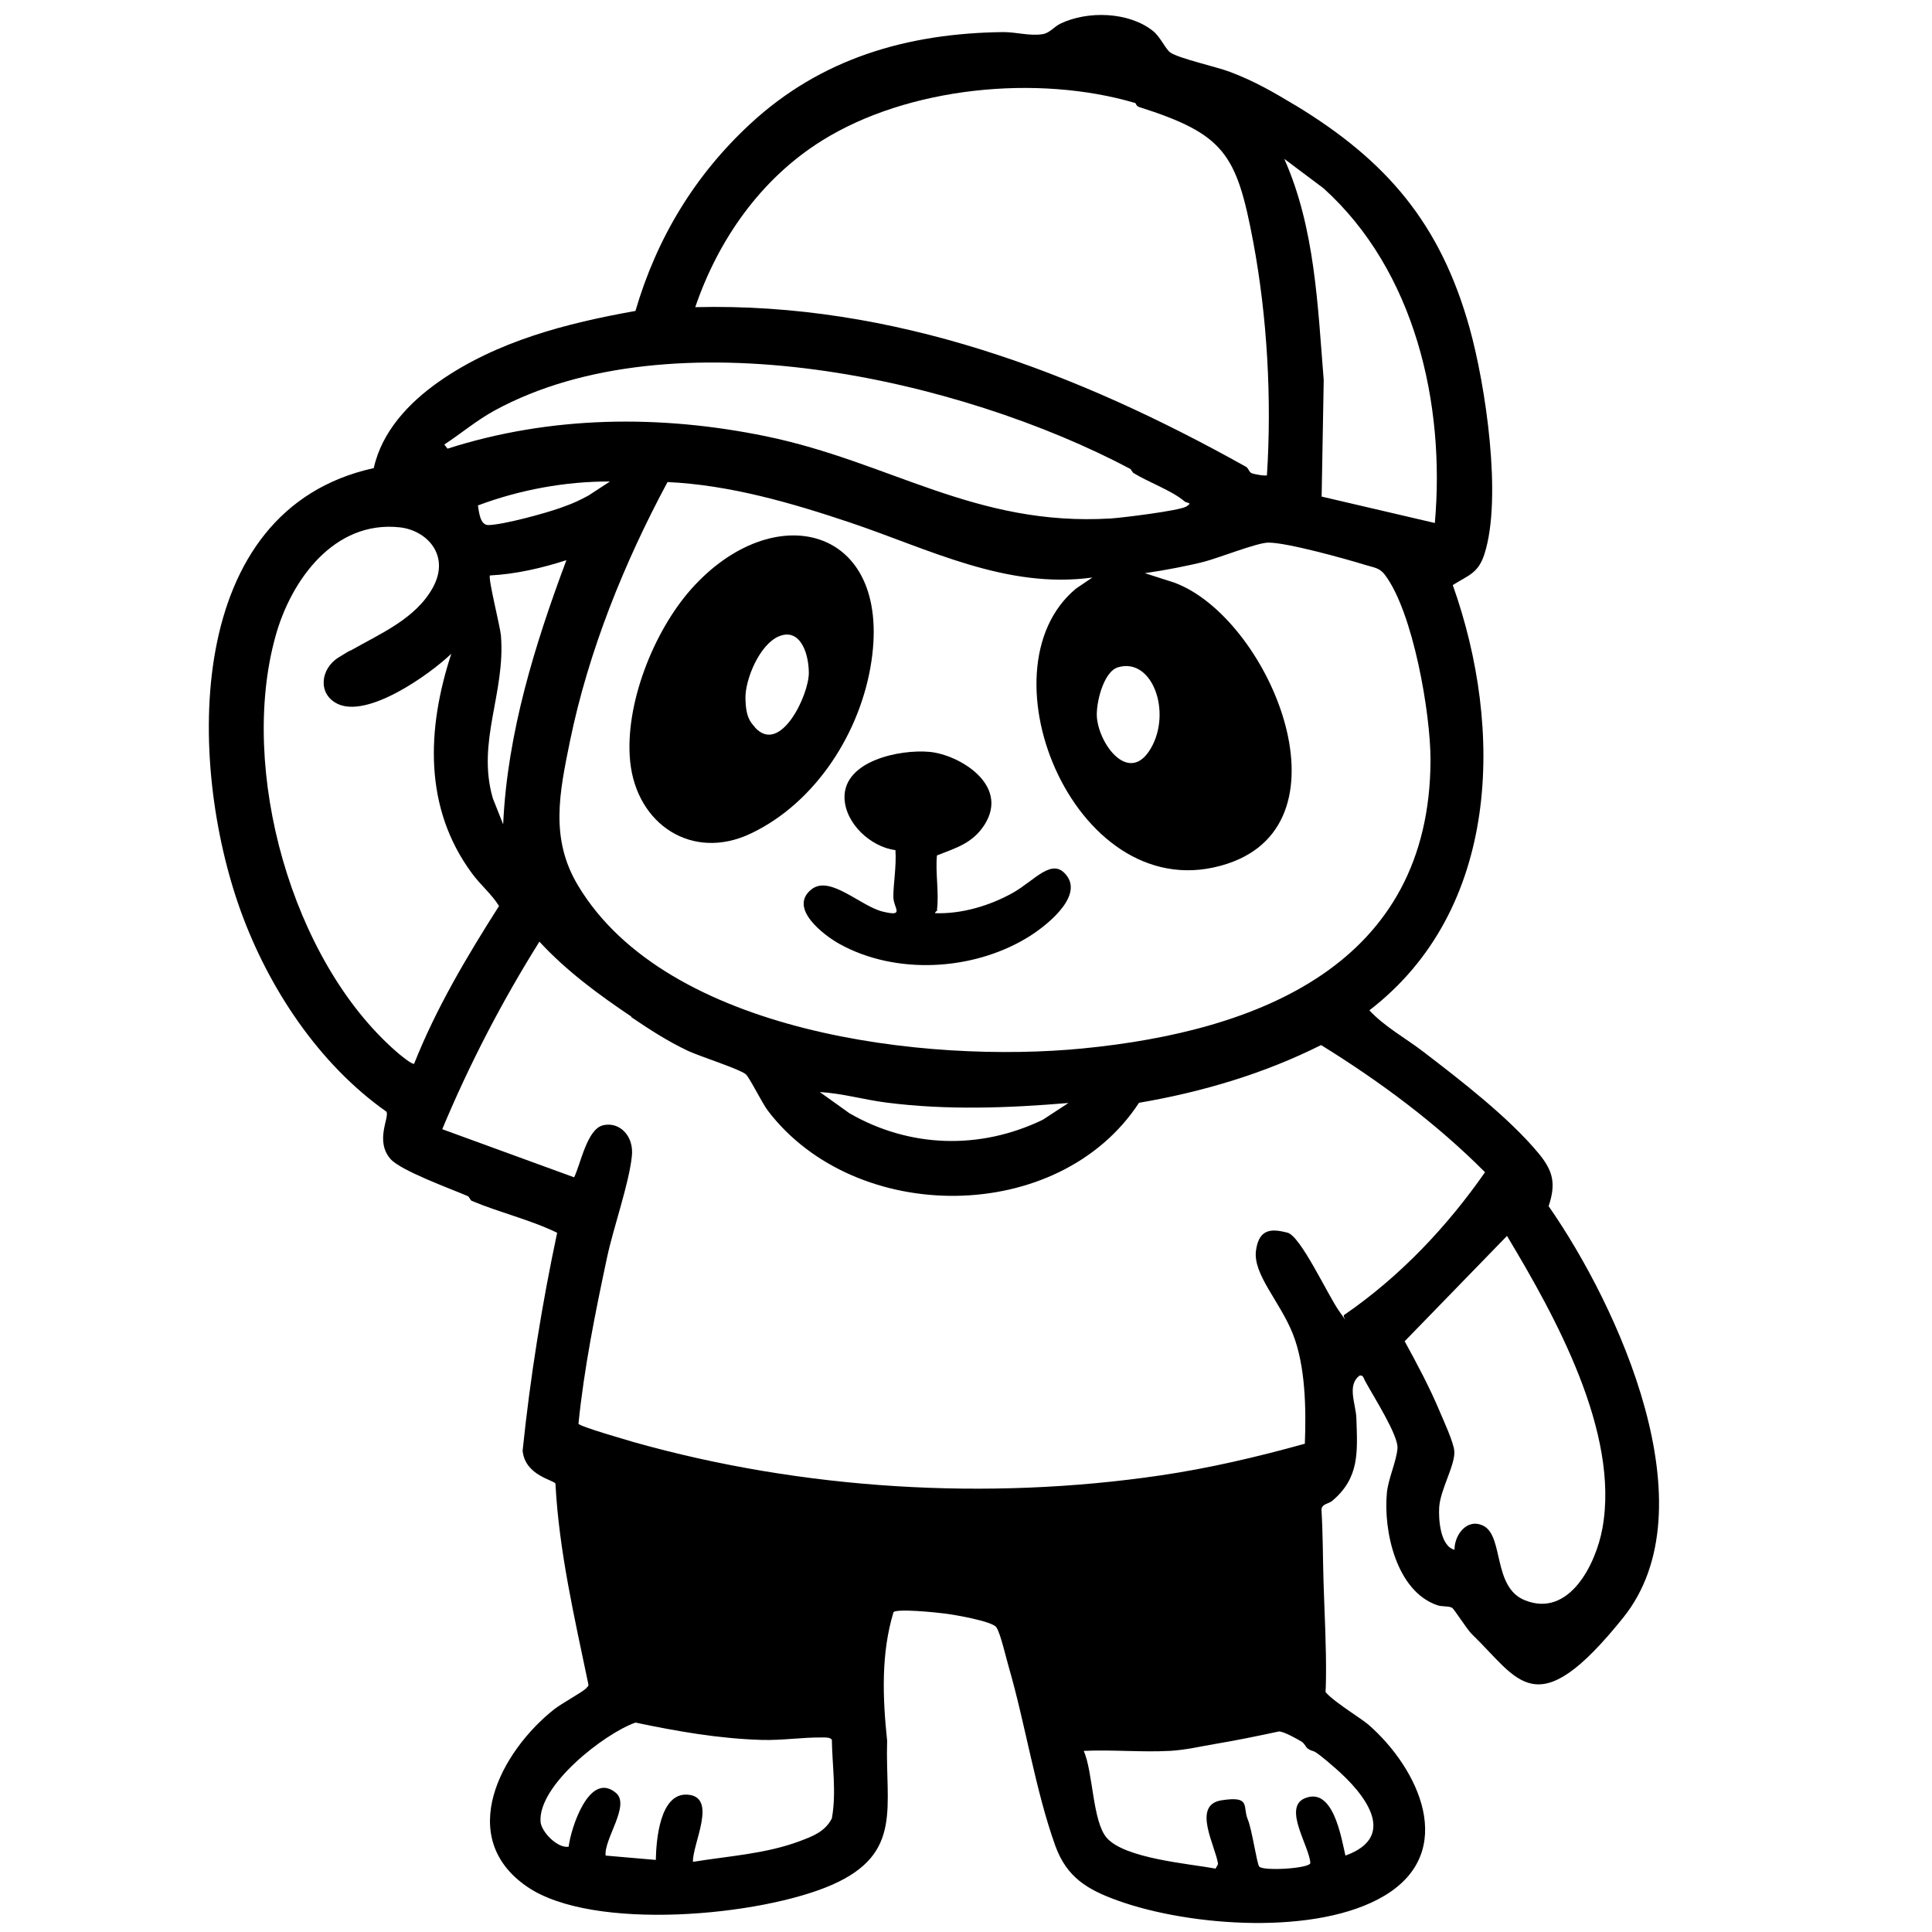
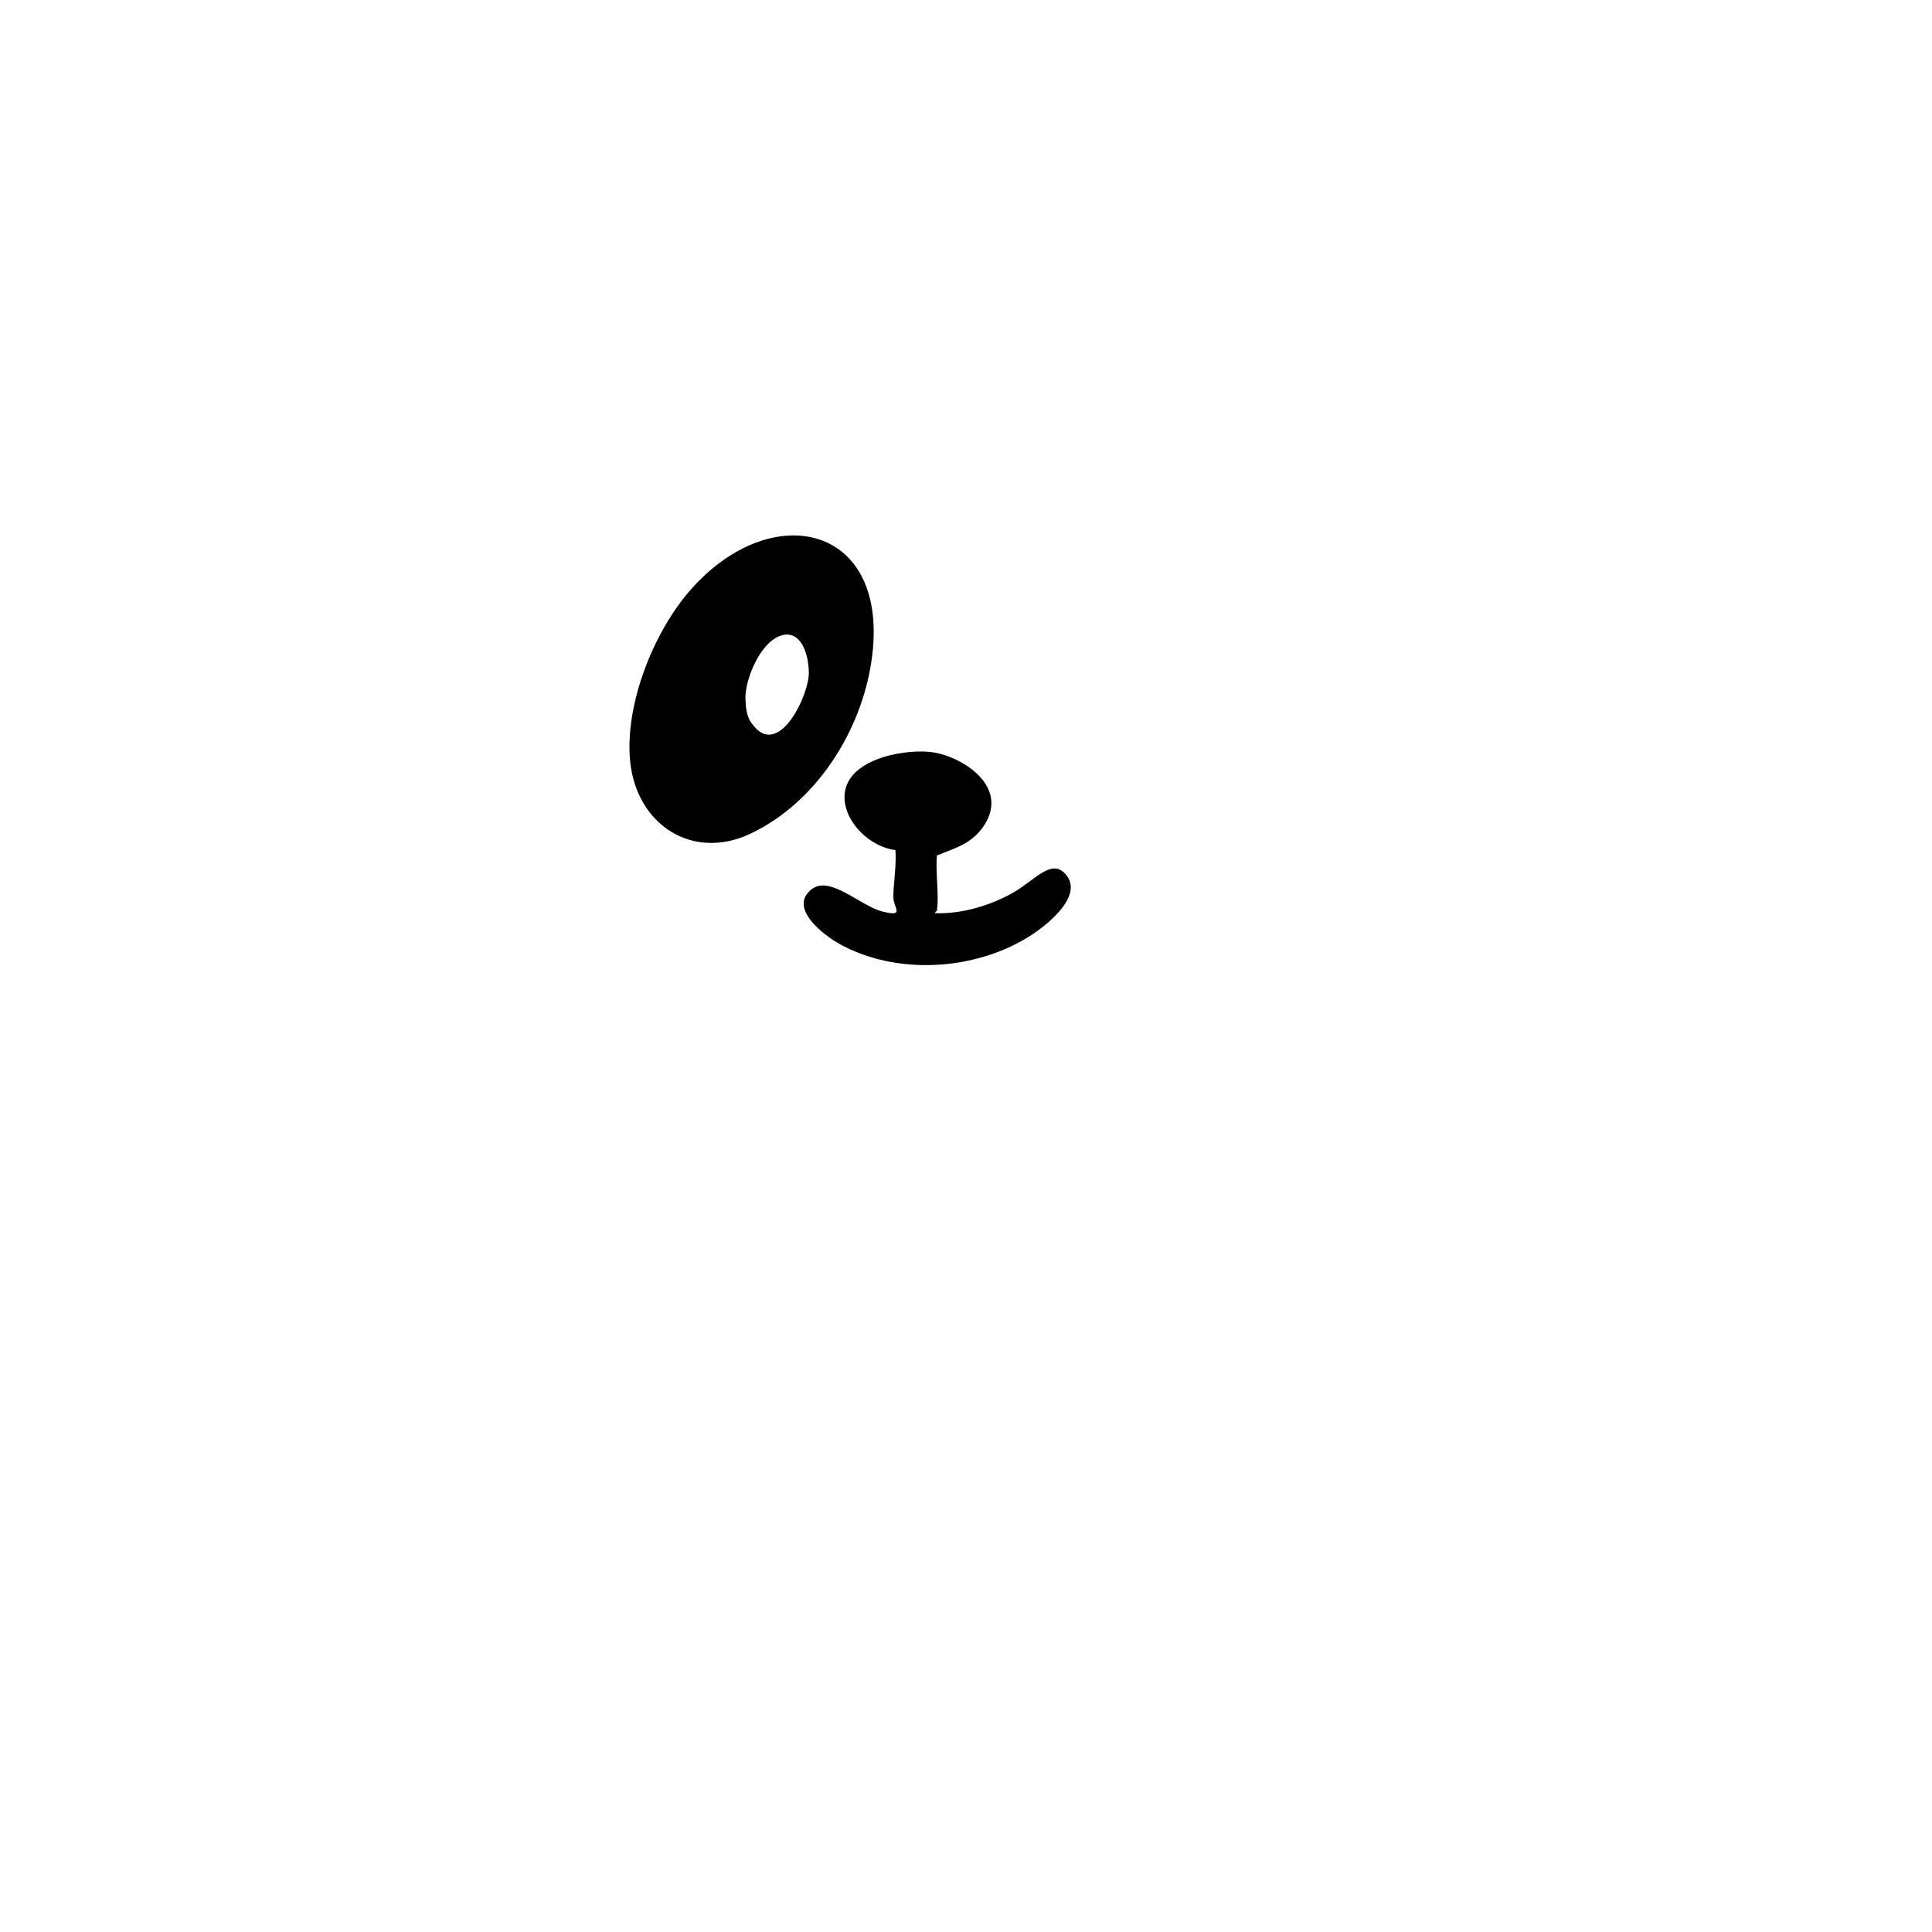
<svg xmlns="http://www.w3.org/2000/svg" id="Capa_1" version="1.1" viewBox="0 0 1024 1024">
-   <path d="M686.9,56c48.2,29.3,76.6,62.6,92,117.8,8.5,30.4,17.4,90.1,7.9,119.8-3.3,10.3-8.4,11.2-16.8,16.5,27.2,76.5,25.1,172.1-44.2,225.4,8.3,8.9,19.2,14.7,28.8,22.1,19.7,15.1,45.1,34.7,60.8,53.6,7.8,9.4,9.4,16.1,5.4,28.1,36.8,52.8,86.1,160,39.6,218s-55.4,32.8-80.3,8.8c-2.5-2.4-9.4-13.3-10.4-13.9-1.9-1.1-5.3-.5-7.9-1.4-21.7-7.4-28.7-39.4-26.7-59.8.8-7.5,5.1-16.6,5.6-23.4s-12.7-27.4-17.2-35.7c-.7-1.2-.9-3.3-2.9-2.8-6.8,5.1-2,14.9-1.7,22.5.6,17.9,1.8,31.6-12.8,43.9-1.9,1.6-5.5,1.5-5.7,4.7.8,12.7.7,25.5,1.1,38.2.5,16.9,1.5,33.8,1.3,50.9s-1.2,4.3-1.1,5.8c.2,3.8,19.3,15.3,23.6,19,26.8,23.4,47.4,67.3,8.6,90.6-35.6,21.4-103.2,16.4-141.3,2.7-16.2-5.8-27.2-12.3-33.3-29.2-10.5-29.3-15.8-64.1-24.6-94.5-1.4-4.7-4.4-18-6.6-21.2s-21.8-6.6-27.4-7.3-24.5-2.6-27.1-.8c-6.7,22-5.8,45.5-3.4,68.2-1.1,35.1,8.5,59.7-29,76.3-37.8,16.7-127,25-161.8,1.1-38.1-26.1-14.1-71.6,14.4-94.1,3.5-2.8,15-9.1,16.8-11s1.2-1.3,1.2-2.4c-7.3-35.1-15.5-70.2-17.4-106.1-.4-1.9-16.1-4.1-17.4-17.5,4-38.8,10.2-77.4,18.3-115.5-14.1-6.9-30.5-10.7-45.2-16.9-1-.4-1.1-2-2.3-2.6-9.1-3.9-35.6-13.5-40.9-19.7-8.3-9.7-.3-22.1-2.1-25-35.9-25.3-62.5-65.6-77.3-106.6-28.3-78.5-30.5-212.3,70.6-234.5,4.3-19.5,18.7-34.7,34.5-45.8,30.7-21.5,67.7-31,104.2-37.5,11.3-38.6,31.4-71.9,60.9-99.2,37.5-34.7,83.2-48,134.1-48.6,6.9,0,14.2,2.2,20.8,1.1,3.8-.6,6-3.9,9.5-5.6,14.4-6.9,36.2-6.3,49,3.9,4,3.2,6.8,9.9,9.3,11.5,4.9,3.2,24.1,7.4,31.5,10.2,13.3,5,23.1,10.8,34.8,17.8ZM601.7,54.6c-51.8-15.3-120.3-8.6-166,19.9-32.4,20.2-55,52.5-67.2,88.3,104.9-2.6,202.1,34.4,291.9,84.6,1.3.7,1.5,2.6,2.8,3.3s7.7,1.7,8.3,1.2c2.6-40.4.2-83.9-7.3-123.9-8.8-46.6-15.3-56.9-60.5-71.3-1.5-.5-1.7-2-2-2.1ZM760.5,277.2c5.6-63.4-10.6-133.7-59-177.4l-20.8-15.6c16.3,36.7,17.7,77.7,20.9,117.3l-1.1,61.7,60,14ZM599.4,248.7c-90.3-48-243.2-82.4-337.3-31.1-9.5,5.2-17.6,12.1-26.6,18l1.7,2.2c54.7-17.5,112.6-18.1,168.6-6.6,66.1,13.6,110.9,47.9,183,43.6,6.1-.4,36.2-4.1,39.9-6.3s.3-1.8-.8-2.7c-6.7-5.8-19.5-10.3-27.3-15.2l-1.3-1.8ZM323.4,255.2c-23.7-.1-48,4.4-70.1,12.7.6,3.4,1.1,10.6,5.7,10.4,8.3-.3,29.9-6.2,38.3-9.2s9.8-4,14.5-6.4l11.5-7.5ZM579,306.1c-45.7,6.3-86.9-15.2-128.6-29.2-31-10.4-63.8-19.9-96.6-21.4-22.9,42.6-41.9,89.6-51.7,137.3-5.6,27.4-10.7,51.7,4.3,76.6,47.1,78.6,184.8,94.4,267.5,86.3,93-9.1,184.1-44.4,184.3-153,0-24.6-9.2-78.4-24.3-98.2-2.8-3.6-5.8-3.7-10-5-10.7-3.3-41.9-12-51.7-11.9-5.8,0-26.2,8.1-33.9,10.1s-20.9,4.6-31.5,6.1l15.3,4.9c49.9,18,96.4,126.8,28.4,149.1-79.3,26.1-132.8-102.5-80.1-145.9l8.6-5.8ZM186.2,344.6c15.2-8.7,34.4-16.7,43.4-33.5s-3.3-30-17.7-31.6c-34.8-3.8-57.7,28-65.9,57.8-19.6,70.6,8.6,171.9,64.2,220.2,1.2,1.1,8.3,7,9.3,6.3,11.7-29.5,28-56.9,45-83.6-4-6.4-9.6-10.9-14.2-17.1-25.9-34.9-24.1-76.9-11.1-116.6-11.6,11.1-44.6,34.6-60.6,26.4-10.3-5.3-8.7-18.5.8-24.4s5-2.8,7-4ZM266.7,436.7c2.2-48.2,16.8-95.1,33.5-139.8-13,4.2-26.8,7.4-40.5,8.1-1.2,1.1,5.4,27.1,5.8,31.8,2.5,30.6-13,56.3-4.3,86.3l5.4,13.6ZM592.5,353.7c-7.8,2.4-11.8,19.6-11.1,26.8,1.5,14.9,17.4,35.4,28.6,16.1s.7-48.4-17.5-42.9ZM334.6,538.8c-17.4-11.7-34.4-24.2-48.7-39.7-19.8,31.6-37.1,64.9-51.5,99.4l69.9,25.5c3.5-7.1,6.8-25.6,15.4-27.6s16.4,5.6,15.2,16.4c-1.6,15-9.8,37.8-13.2,53.9-6.2,29.1-12.1,58.3-15.1,87.9.9,1.6,25.6,8.6,29.5,9.8,89.1,25.1,187.2,31.1,278.9,17.6,25.9-3.8,51.4-9.8,76.6-16.8.7-18.2.4-41.2-6.4-58.3s-21.2-31.5-19.5-44.1,9.5-11.2,16.6-9.5,21.5,33.3,27.6,41.8,1.1,2.1,2.6,1.8c29.4-20.2,54.3-46.5,74.6-75.6-25.9-26-55.7-48.1-86.9-67.4-30.3,15.2-63.1,24.9-96.5,30.6-42.6,65.1-150.4,65-196.7,4.2-3-3.9-10-18.1-11.8-19.4-3.8-2.9-24-9.3-30.5-12.3-11-5.2-20.3-11.3-30.1-17.9ZM566.3,584.6c-32,2.7-64.4,3.9-96.4-.2-11.9-1.5-23.4-4.9-35.4-5.6l15.8,11.3c32,18.4,69.2,19.4,102.4,3.4l13.6-8.9ZM798.7,655.1l-54.2,55.8c6.5,11.8,13.3,24.6,18.5,37,2.1,5,7.4,16.4,7.8,21.1.7,7.2-7.4,20.4-8,29.9-.4,6.5.6,20.6,8.1,22.5,0-8.1,6.9-17.1,15.5-12.6,10.7,5.7,4.7,32.6,21.9,39.4,23.5,9.4,37.6-19.4,41-38.1,9.3-50.9-25.2-112.8-50.6-155.1ZM367.4,986.8c19-3.1,38.5-4.2,56.6-11,6.9-2.6,13.3-5,16.9-12,2.5-13.8.2-27.8,0-41.7-.9-1.3-3.2-1.2-4.7-1.2-10.4-.2-21.3,1.6-32.4,1.3-23-.7-44.5-4.5-67-9.2-16.8,6-51.6,33.3-50.3,52.5.4,5.5,9.1,14.3,14.9,13.3,1.1-9.5,10.9-40.5,25.1-28.5,7.7,6.5-6.5,24.5-5.5,33.2l26.6,2.3c.2-10.4,2.1-35.5,16.7-34.6,16.5,1,2.4,26.6,3,35.8ZM692.7,926.3c-.7-.5-1.2-2.2-3-3.3s-9.2-5.3-11.8-5.3c-11.2,2.4-22.4,4.7-33.7,6.6-7.8,1.3-15.5,3.2-24.1,3.7-15.2.8-30.6-.7-45.7,0,5,11.3,4.6,37.4,12.2,46.1,9.6,11,43.7,13.7,57.7,16.3l1.3-2.4c-1.3-9.5-14.1-31.3,1.8-33.8s11.1,3.4,13.9,10c2.3,5.4,4.8,23.4,6.1,25.1,1.9,2.5,26.4,1.1,27.1-1.8-.4-8.8-14.6-29.3-3.1-34.3,15.2-6.6,19.5,20.8,21.7,30.3,28.6-10.3,9.6-33.3-5.2-46.2s-10.1-7.3-15.2-10.8Z" />
  <path d="M397.9,441.8c-30.9,14.7-60.5-4.7-63.9-38.2-3-30.1,12.4-68.8,32.2-91.2,43.6-49.2,106.3-33.9,95.7,37.9-5.5,37.5-29.4,75.1-64,91.5ZM400.1,385.5c13.5,15,28.8-17.4,28.6-29.1s-5.3-23.4-15.7-19.2-18.1,22.9-17.9,33,2.7,12.6,5.1,15.3Z" />
  <path d="M496.9,482.3c0,.3-1.7,1.3-1.2,1.7,13.9.5,28.7-3.9,40.8-10.6s21.4-19.7,29.1-9c8.4,11.7-12.7,27.6-21.5,32.8-28.8,17.3-69.2,19.6-99,3.2-8.5-4.7-27.6-19.2-14.9-29.1,9.8-7.6,26,9.1,37.8,11.9s5.6-1.7,5.5-7.8,1.7-16.3,1.1-24.8c-13.1-1.7-26.6-14.1-27-27.7-.4-19.8,29.5-25.8,45-24.4s42.6,17.3,29.3,38.5c-6.3,9.9-14.9,12.3-25.3,16.4-.9,9,1.2,20.1,0,28.9Z" />
</svg>